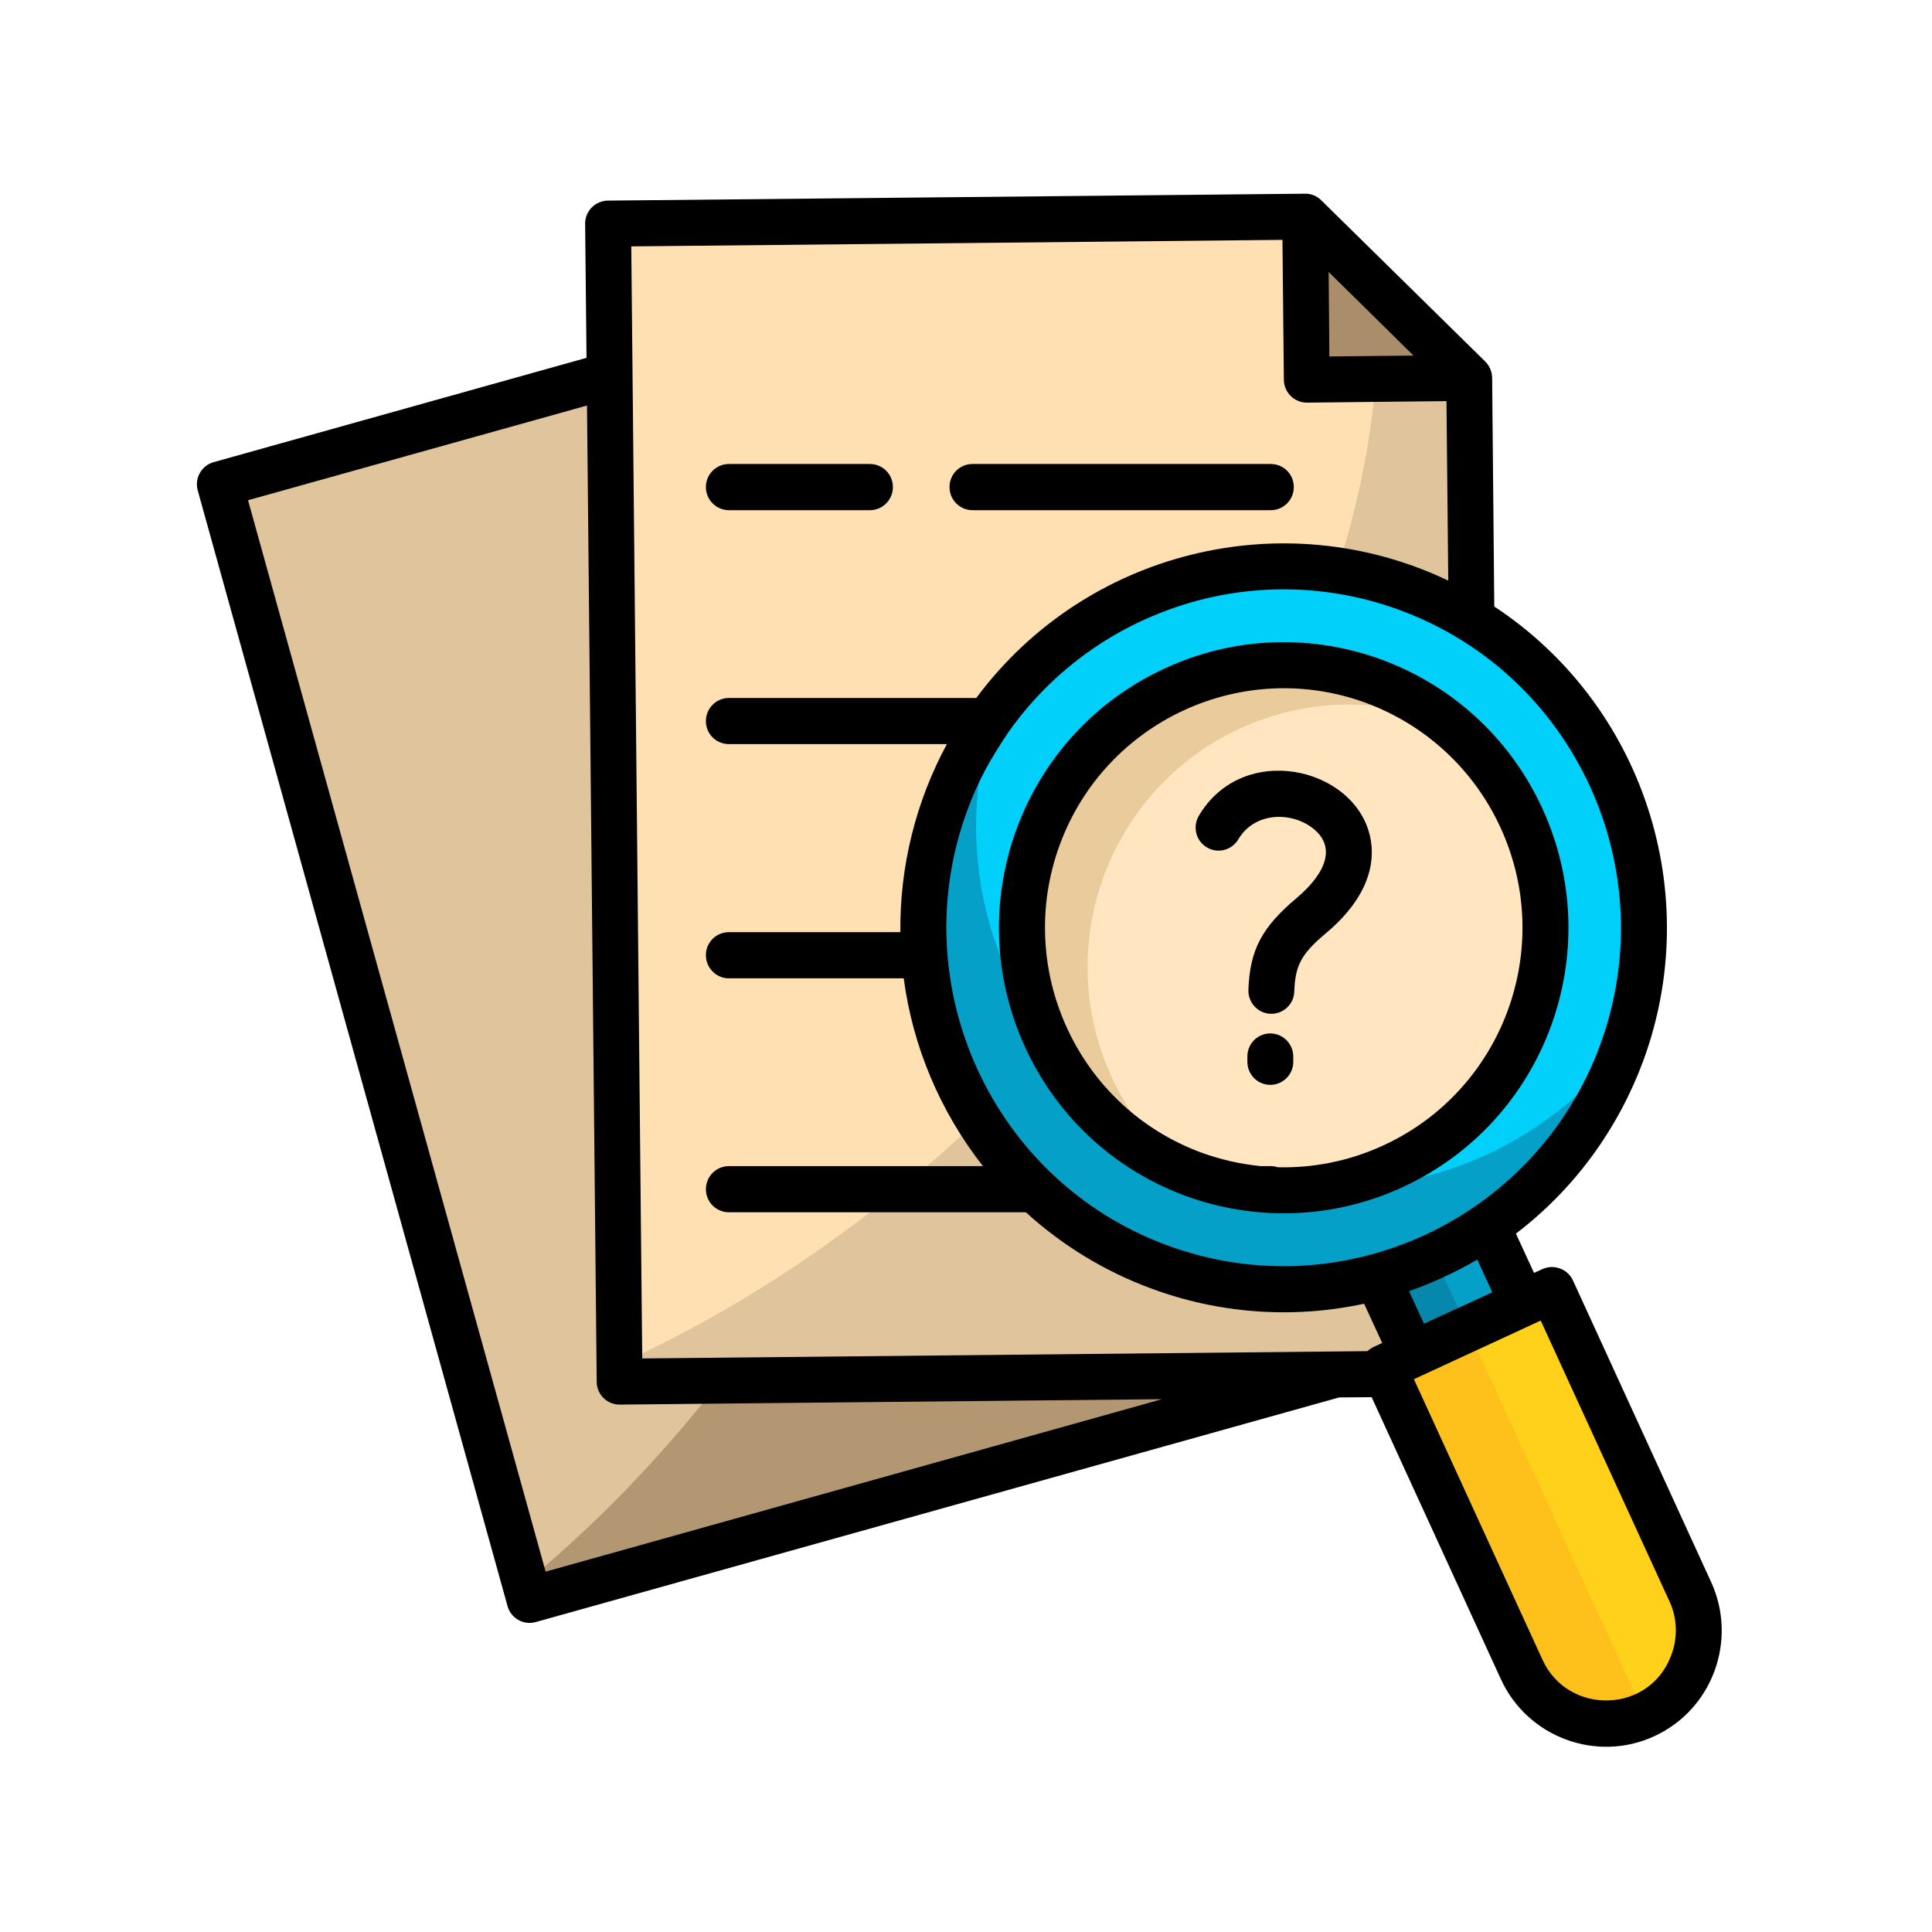
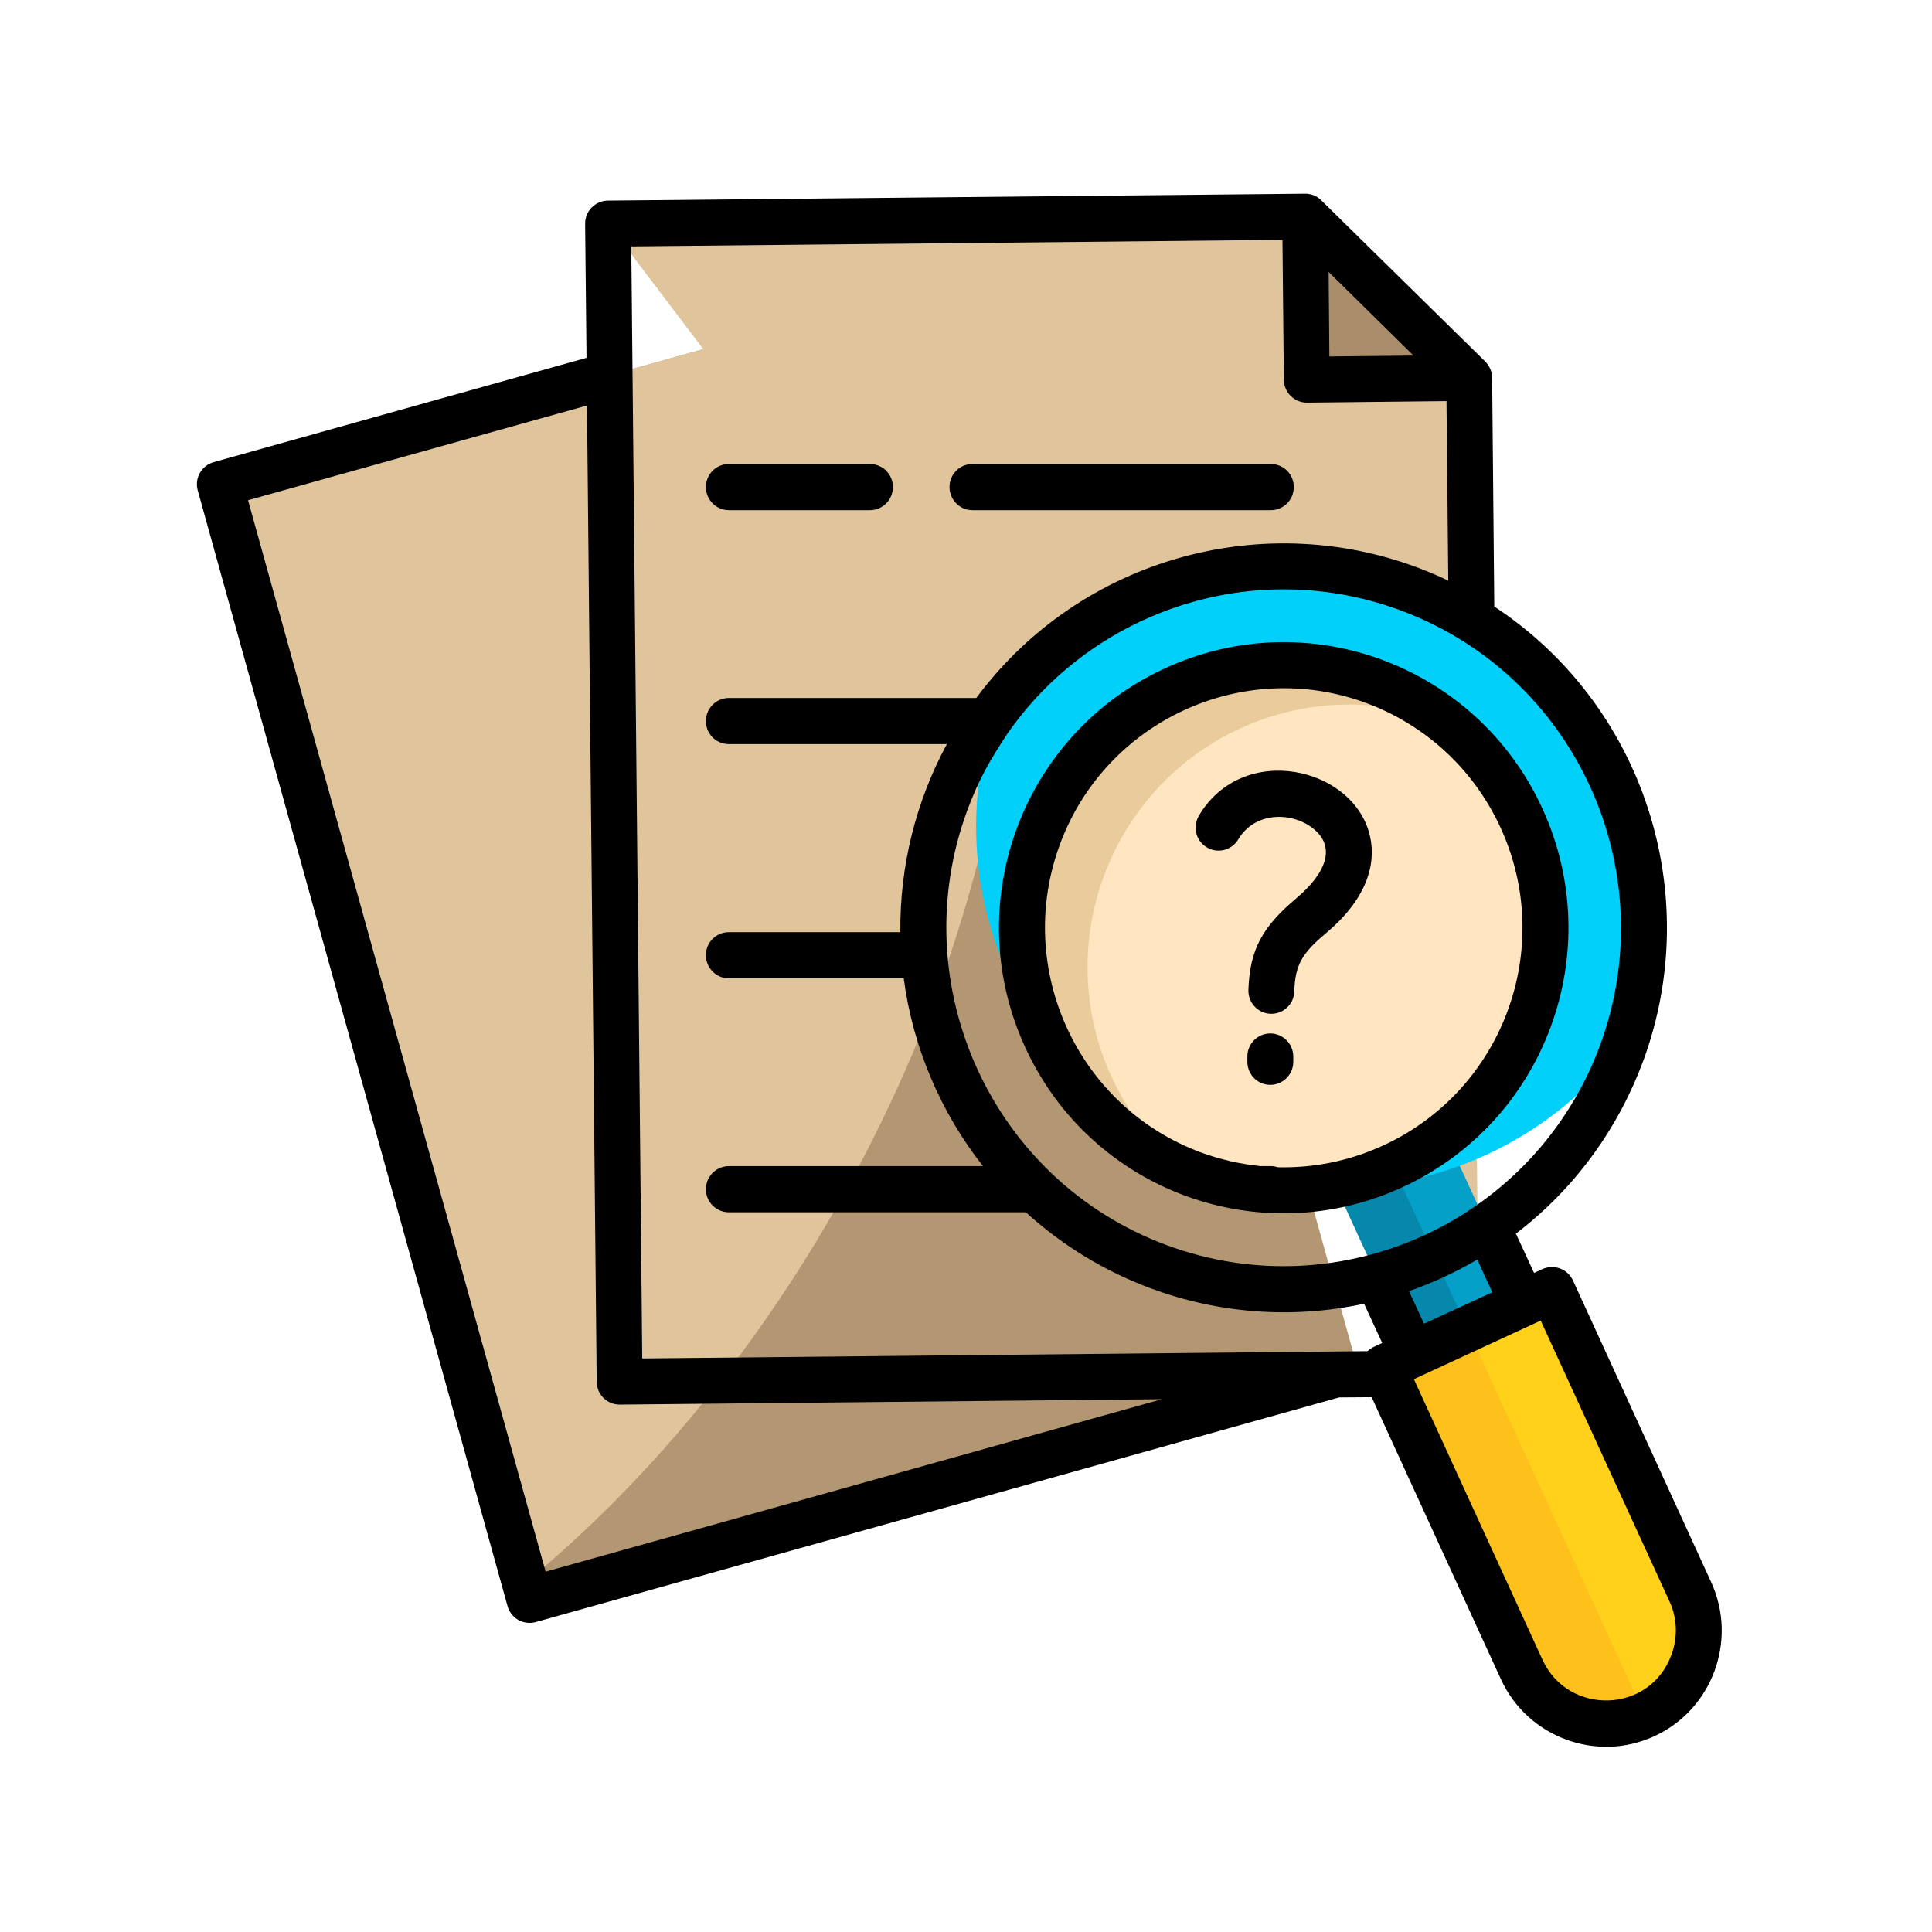
<svg xmlns="http://www.w3.org/2000/svg" width="80" zoomAndPan="magnify" viewBox="0 0 60 60" height="80" preserveAspectRatio="xMidYMid meet" version="1.2">
  <defs>
    <clipPath id="dd35a2c66e">
      <path d="M 6 6 L 54 6 L 54 54.75 L 6 54.75 Z M 6 6 " />
    </clipPath>
  </defs>
  <g id="a4ba14d4d4">
    <path style=" stroke:none;fill-rule:evenodd;fill:#b39672;fill-opacity:1;" d="M 42.164 42.5 L 33.895 12.727 L 27.68 9.211 L 6.824 15.039 L 16.449 49.688 Z M 42.164 42.5 " />
    <path style=" stroke:none;fill-rule:evenodd;fill:#dfc49c;fill-opacity:1;" d="M 30.391 10.746 L 27.68 9.211 L 6.824 15.039 L 16.305 49.16 C 19.965 46.156 23.375 42.117 26.102 37.266 C 31.391 27.867 32.758 17.824 30.391 10.746 Z M 30.391 10.746 " />
-     <path style=" stroke:none;fill-rule:evenodd;fill:#dfc49c;fill-opacity:1;" d="M 45.934 42.641 L 45.625 11.738 L 40.531 6.73 L 18.887 6.945 L 19.242 42.91 Z M 45.934 42.641 " />
-     <path style=" stroke:none;fill-rule:evenodd;fill:#ffe0b2;fill-opacity:1;" d="M 42.758 8.918 L 40.531 6.73 L 18.883 6.945 L 19.238 42.359 C 23.547 40.414 27.883 37.398 31.77 33.422 C 39.305 25.711 43.215 16.367 42.758 8.918 Z M 42.758 8.918 " />
+     <path style=" stroke:none;fill-rule:evenodd;fill:#dfc49c;fill-opacity:1;" d="M 45.934 42.641 L 45.625 11.738 L 40.531 6.73 L 18.887 6.945 Z M 45.934 42.641 " />
    <path style=" stroke:none;fill-rule:evenodd;fill:#aa8d6a;fill-opacity:1;" d="M 40.531 6.73 L 40.582 11.789 L 45.625 11.738 Z M 40.531 6.73 " />
    <path style=" stroke:none;fill-rule:evenodd;fill:#0688ad;fill-opacity:1;" d="M 40.102 33.844 L 43.52 32.266 L 47.902 41.816 L 44.484 43.395 Z M 40.102 33.844 " />
    <path style=" stroke:none;fill-rule:evenodd;fill:#04a0c8;fill-opacity:1;" d="M 41.812 33.055 L 43.52 32.266 L 47.902 41.816 L 46.191 42.605 Z M 41.812 33.055 " />
    <path style=" stroke:none;fill-rule:evenodd;fill:#fec01b;fill-opacity:1;" d="M 51.082 53.27 C 52.523 52.605 53.156 50.879 52.496 49.434 L 48.199 40.062 L 42.965 42.48 L 47.262 51.852 C 47.922 53.293 49.645 53.934 51.082 53.27 Z M 51.082 53.27 " />
    <path style=" stroke:none;fill-rule:evenodd;fill:#ffd11a;fill-opacity:1;" d="M 51.082 53.27 C 52.523 52.605 53.02 50.574 52.188 48.762 L 48.199 40.062 L 45.578 41.273 Z M 51.082 53.27 " />
-     <path style=" stroke:none;fill-rule:evenodd;fill:#04a0c8;fill-opacity:1;" d="M 35.191 18.617 C 40.801 16.027 47.445 18.488 50.031 24.121 C 52.613 29.75 50.156 36.418 44.543 39.008 C 38.93 41.598 32.285 39.137 29.703 33.504 C 27.121 27.875 29.578 21.211 35.191 18.617 Z M 35.191 18.617 " />
    <path style=" stroke:none;fill-rule:evenodd;fill:#01d0fb;fill-opacity:1;" d="M 35.191 18.617 C 40.801 16.027 47.445 18.488 50.031 24.121 C 51.266 26.816 51.348 29.746 50.48 32.352 C 49.398 33.816 47.945 35.035 46.184 35.852 C 40.57 38.438 33.926 35.977 31.34 30.344 C 30.105 27.648 30.023 24.723 30.891 22.113 C 31.973 20.648 33.426 19.434 35.191 18.617 Z M 35.191 18.617 " />
    <path style=" stroke:none;fill-rule:evenodd;fill:#eacb9b;fill-opacity:1;" d="M 36.469 21.406 C 40.547 19.523 45.375 21.312 47.25 25.402 C 49.129 29.496 47.344 34.336 43.266 36.219 C 39.188 38.102 34.359 36.312 32.484 32.223 C 30.605 28.129 32.391 23.289 36.469 21.406 Z M 36.469 21.406 " />
    <path style=" stroke:none;fill-rule:evenodd;fill:#ffe6c1;fill-opacity:1;" d="M 45.012 22.5 C 45.941 23.262 46.715 24.238 47.25 25.402 C 49.125 29.496 47.34 34.336 43.266 36.219 C 41.125 37.207 38.777 37.184 36.758 36.348 C 35.832 35.586 35.055 34.609 34.52 33.441 C 32.645 29.352 34.43 24.512 38.508 22.625 C 40.645 21.641 42.992 21.664 45.012 22.5 Z M 45.012 22.5 " />
    <g clip-rule="nonzero" clip-path="url(#dd35a2c66e)">
      <path style=" stroke:none;fill-rule:nonzero;fill:#000000;fill-opacity:1;" d="M 47.078 38.312 L 47.641 39.531 L 47.898 39.414 C 48.258 39.25 48.68 39.406 48.848 39.762 L 53.141 49.133 C 53.969 50.941 53.18 53.09 51.379 53.918 C 49.586 54.75 47.438 53.953 46.613 52.152 L 42.598 43.391 L 41.59 43.398 L 16.637 50.375 C 16.258 50.48 15.867 50.258 15.762 49.879 L 6.141 15.23 C 6.035 14.852 6.258 14.457 6.637 14.352 L 18.215 11.113 L 18.172 6.949 C 18.168 6.555 18.488 6.234 18.879 6.23 L 40.492 6.016 C 40.684 6.004 40.883 6.07 41.031 6.219 L 46.125 11.227 C 46.258 11.359 46.336 11.539 46.34 11.73 L 46.406 18.836 C 51.039 21.887 52.945 27.754 51.031 32.949 C 50.258 35.039 48.91 36.914 47.078 38.312 Z M 38.457 26.066 C 38.254 26.406 37.82 26.52 37.48 26.316 C 37.141 26.117 37.031 25.68 37.23 25.336 C 38.602 23.016 42.062 23.82 42.547 25.969 C 42.75 26.863 42.426 27.934 41.184 28.977 C 40.438 29.605 40.223 29.953 40.195 30.793 C 40.184 31.188 39.852 31.496 39.461 31.484 C 39.07 31.473 38.762 31.145 38.77 30.75 C 38.812 29.484 39.203 28.785 40.27 27.887 C 41.188 27.109 41.5 26.297 40.777 25.727 C 40.121 25.207 38.973 25.199 38.457 26.066 Z M 38.738 32.812 C 38.738 32.414 39.055 32.094 39.449 32.094 C 39.844 32.094 40.164 32.418 40.164 32.812 L 40.164 32.973 C 40.164 33.371 39.844 33.691 39.449 33.691 C 39.055 33.691 38.738 33.371 38.738 32.973 Z M 36.172 20.758 C 40.605 18.707 45.855 20.656 47.898 25.105 C 49.938 29.559 48 34.82 43.562 36.867 C 39.164 38.898 33.895 37.012 31.836 32.52 C 29.793 28.07 31.734 22.805 36.172 20.758 Z M 42.441 21.836 C 38.602 20.414 34.332 22.383 32.914 26.23 C 31.496 30.082 33.457 34.363 37.293 35.789 C 37.891 36.008 38.516 36.152 39.152 36.215 L 39.465 36.215 C 39.543 36.215 39.613 36.227 39.68 36.25 C 40.781 36.277 41.898 36.062 42.965 35.57 C 46.688 33.852 48.312 29.434 46.602 25.707 C 45.746 23.84 44.219 22.5 42.441 21.836 Z M 44.977 18.031 L 44.922 12.457 L 40.586 12.504 C 40.195 12.504 39.875 12.188 39.871 11.793 L 39.828 7.449 L 19.605 7.652 L 19.945 42.188 L 42.469 41.961 C 42.523 41.91 42.59 41.863 42.664 41.828 L 42.926 41.707 L 42.363 40.488 C 40.117 40.973 37.82 40.785 35.742 40.012 C 34.316 39.484 32.996 38.684 31.859 37.648 L 22.637 37.648 C 22.242 37.648 21.922 37.328 21.922 36.934 C 21.922 36.535 22.242 36.215 22.637 36.215 L 30.527 36.215 C 29.199 34.527 28.344 32.496 28.066 30.383 L 22.637 30.383 C 22.242 30.383 21.922 30.059 21.922 29.664 C 21.922 29.266 22.242 28.949 22.637 28.949 L 27.961 28.949 C 27.941 26.902 28.441 24.895 29.406 23.109 L 22.637 23.109 C 22.242 23.109 21.922 22.793 21.922 22.395 C 21.922 22 22.242 21.676 22.637 21.676 L 30.32 21.676 C 33.707 17.113 39.852 15.59 44.977 18.031 Z M 43.758 40.098 L 44.223 41.109 L 46.344 40.133 L 45.879 39.117 C 45.203 39.512 44.496 39.84 43.758 40.098 Z M 35.527 19.25 C 35.5 19.262 35.477 19.277 35.445 19.285 C 33.719 20.094 32.312 21.312 31.293 22.773 C 30.734 23.621 30.398 24.203 30.039 25.168 C 28.039 30.602 30.812 36.66 36.23 38.668 C 41.652 40.68 47.684 37.898 49.691 32.461 C 51.691 27.02 48.922 20.969 43.5 18.957 C 40.996 18.027 38.145 18.055 35.527 19.25 Z M 47.586 41.133 L 43.91 42.832 L 47.906 51.551 C 48.703 53.281 51.234 53.227 51.906 51.395 C 52.102 50.875 52.098 50.273 51.848 49.734 L 47.848 41.012 Z M 22.637 15.844 C 22.242 15.844 21.922 15.52 21.922 15.125 C 21.922 14.73 22.242 14.41 22.637 14.41 L 27.016 14.41 C 27.41 14.41 27.73 14.73 27.73 15.125 C 27.73 15.523 27.41 15.844 27.016 15.844 Z M 30.199 15.844 C 29.805 15.844 29.488 15.52 29.488 15.125 C 29.488 14.73 29.805 14.41 30.199 14.41 L 39.465 14.41 C 39.863 14.41 40.18 14.73 40.18 15.125 C 40.18 15.523 39.863 15.844 39.465 15.844 Z M 43.898 11.043 L 41.262 8.445 L 41.285 11.07 Z M 18.23 12.594 L 7.703 15.535 L 16.945 48.809 L 36.086 43.453 L 19.25 43.621 C 18.855 43.625 18.535 43.309 18.531 42.914 Z M 18.23 12.594 " />
    </g>
  </g>
</svg>